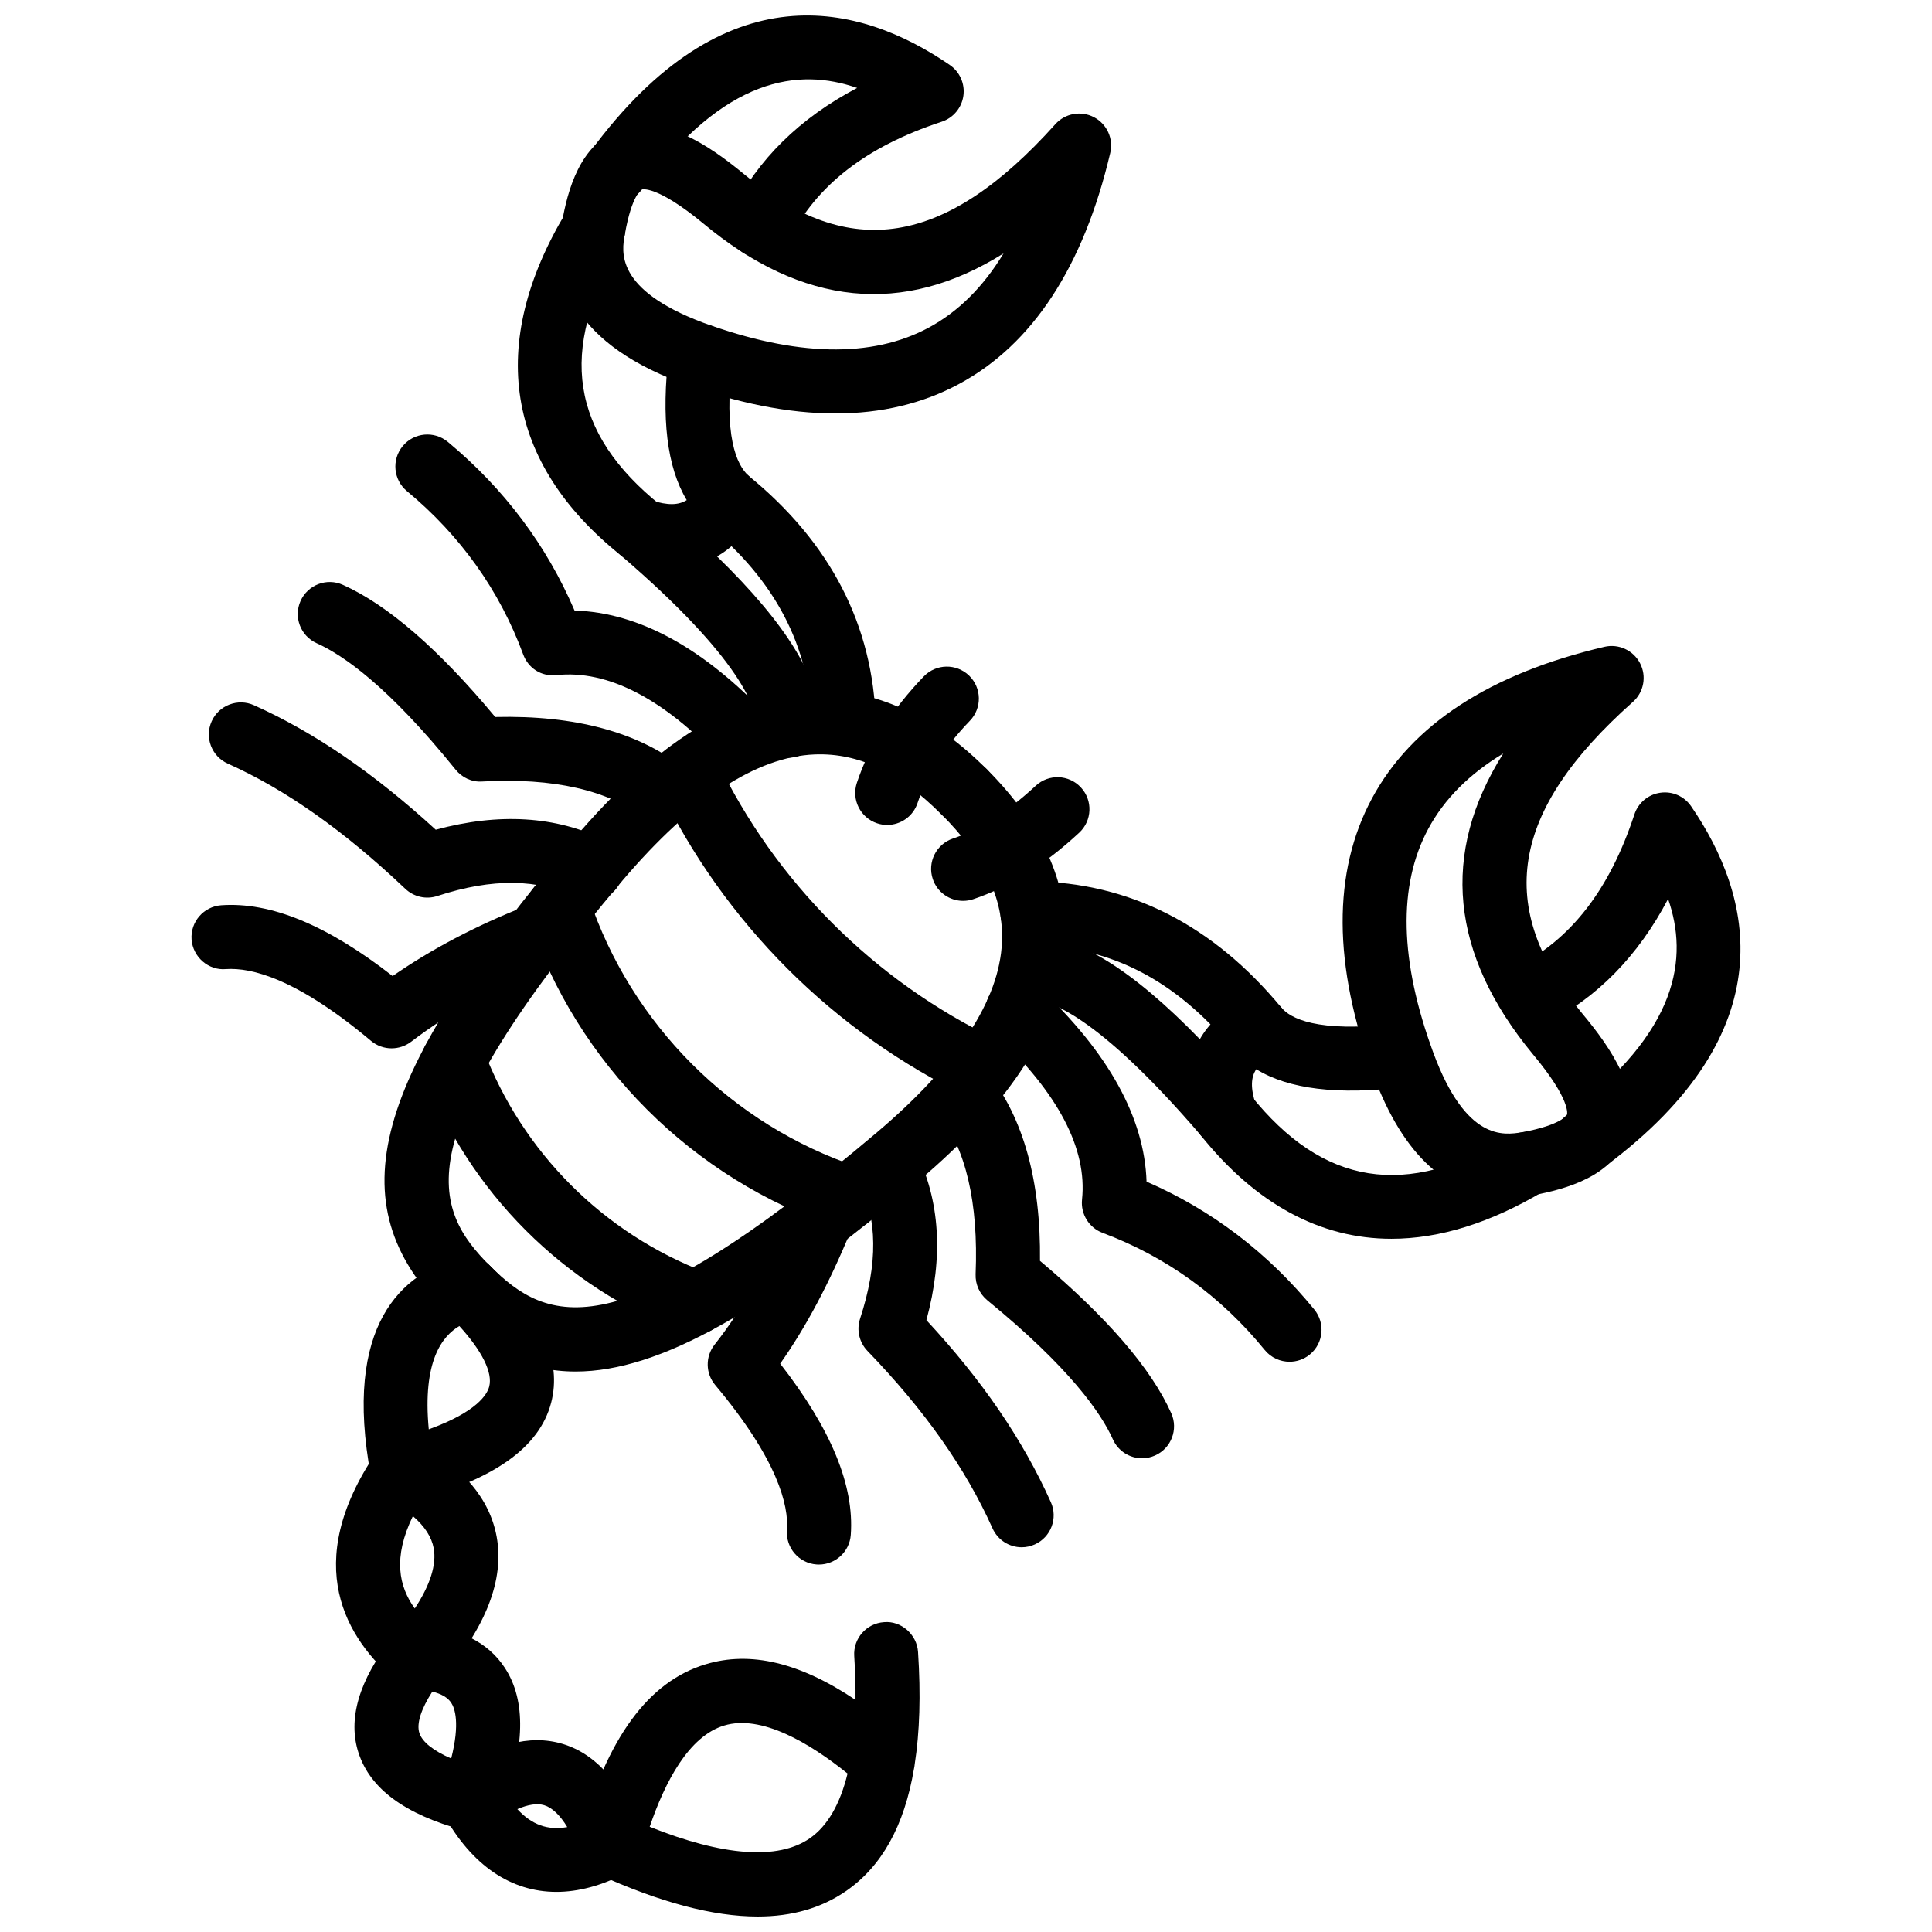
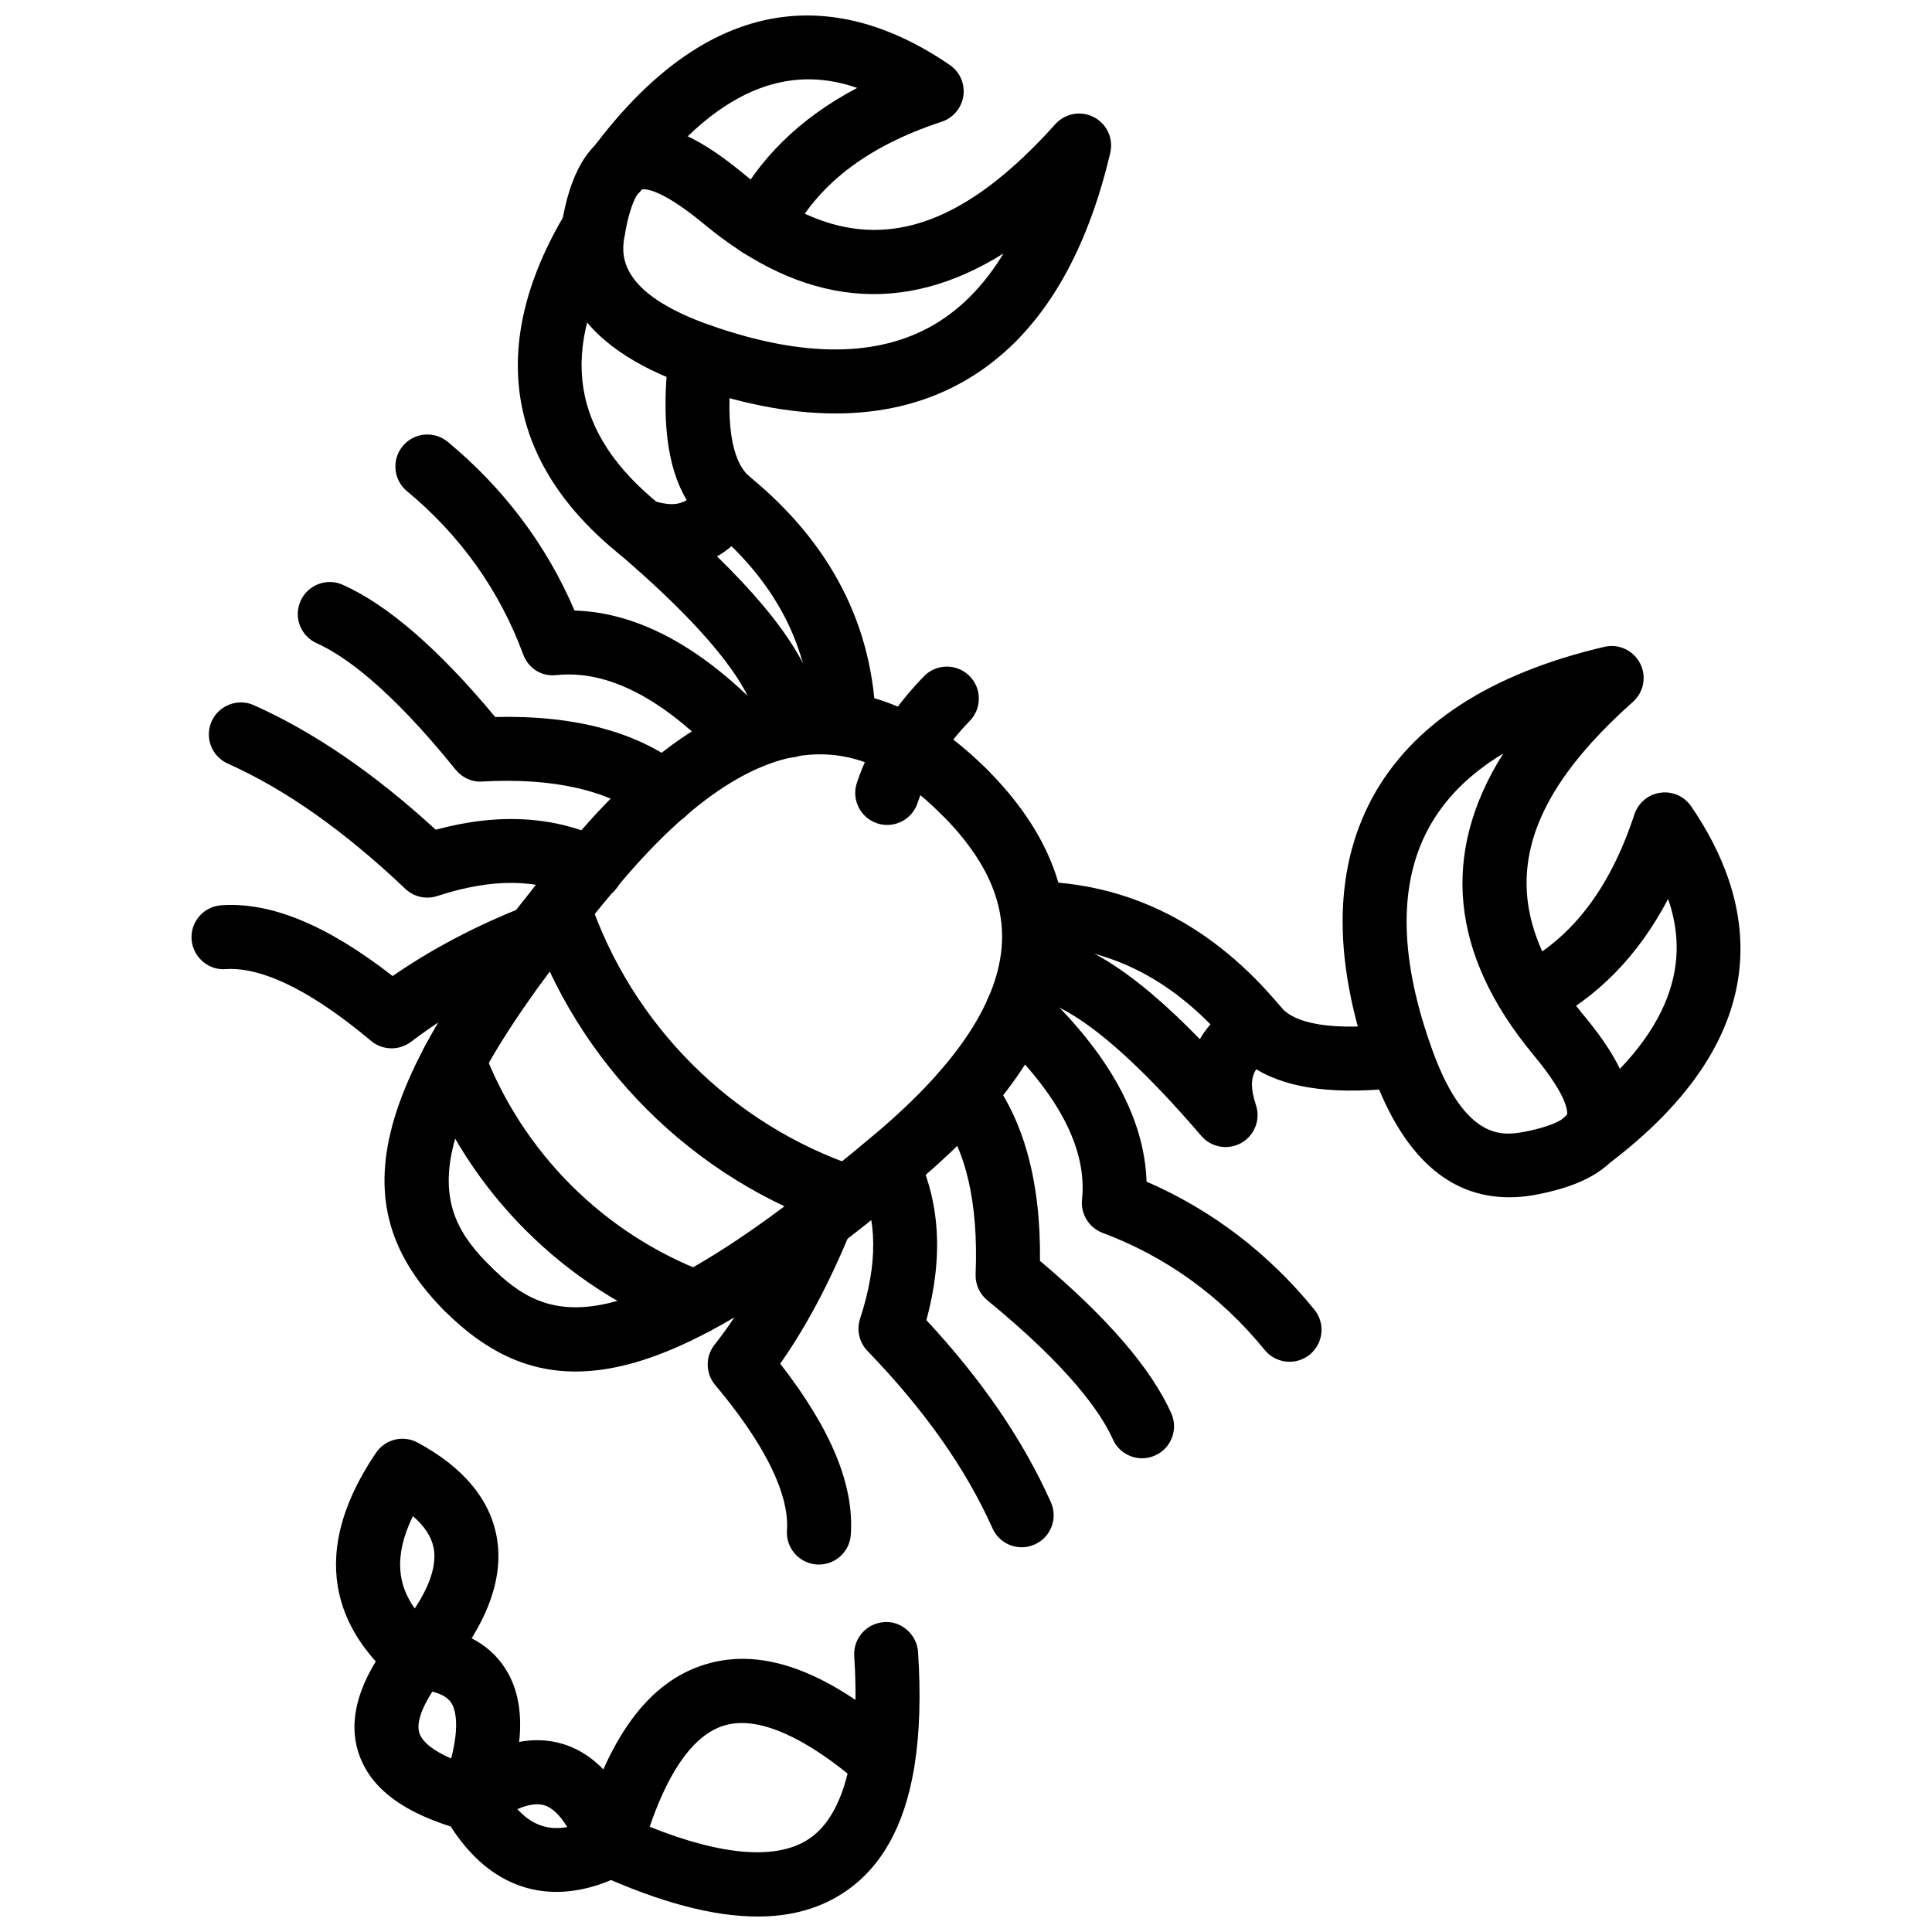
<svg xmlns="http://www.w3.org/2000/svg" width="800px" height="800px" version="1.1" viewBox="144 144 512 512">
  <defs>
    <clipPath id="b">
      <path d="m298 148.09h102v64.906h-102z" />
    </clipPath>
    <clipPath id="a">
      <path d="m297 573h91v78.902h-91z" />
    </clipPath>
  </defs>
  <path d="m365.38 253.57c-12.418 0-26.078-2.719-40.91-8.148-0.02-0.004-0.039-0.016-0.059-0.023-30.418-11.406-33.93-29.273-31.516-42.25 1.516-8.738 4.773-20.938 15.316-24.844 11.328-4.203 23.547 4.086 32.91 11.797 27.973 23.332 53.426 19.258 82.555-13.195 2.586-2.887 6.82-3.641 10.227-1.855 3.438 1.793 5.219 5.688 4.328 9.461-7.098 30.141-20.574 50.742-40.059 61.238-9.672 5.219-20.633 7.82-32.793 7.82zm-35.039-24.055c24.566 8.996 44.695 9.441 59.793 1.309 7.801-4.203 14.426-10.781 19.812-19.664-26.555 16.664-53.25 14.016-79.645-8-12.348-10.172-16.148-8.961-16.199-8.949-0.031 0.012-2.664 1.266-4.516 11.941-0.82 4.422-2.711 14.551 20.754 23.363z" />
  <g clip-path="url(#b)">
    <path d="m345.48 212.31c-1.266 0-2.562-0.289-3.781-0.895-4.188-2.094-5.883-7.188-3.793-11.375 6.902-13.793 18.051-24.758 33.25-32.738-15.418-5.375-35.02-3.059-57.051 26.902-2.773 3.766-8.098 4.57-11.852 1.809-3.773-2.777-4.586-8.086-1.812-11.855 35.664-48.496 71.477-39.258 95.258-22.945 2.664 1.82 4.059 4.996 3.606 8.188-0.457 3.191-2.684 5.848-5.742 6.856-19.973 6.566-33.207 16.828-40.484 31.371-1.492 2.965-4.492 4.684-7.598 4.684z" />
  </g>
  <path d="m313.86 293.07c-1.852 0-3.723-0.609-5.289-1.863-30.555-24.449-35.605-55.879-14.613-90.879 2.406-4.019 7.633-5.316 11.625-2.91 4.019 2.41 5.328 7.617 2.91 11.633-16.695 27.832-13.297 49.73 10.672 68.918 3.652 2.926 4.246 8.262 1.328 11.918-1.68 2.094-4.137 3.184-6.633 3.184z" />
  <path d="m352.96 344.8c-4.684 0-8.477-3.797-8.477-8.48 0-4.309-3.523-17.348-36.129-45.293-3.078-2.633-3.863-7.086-1.863-10.609 2-3.531 6.188-5.148 10.059-3.871 4.457 1.488 7.336 1.312 9.438-0.016-5.266-8.766-6.812-21.703-4.723-39.219 0.555-4.644 4.84-7.961 9.418-7.418 4.652 0.559 7.969 4.777 7.418 9.426-2.406 20.203 1.051 27.93 4.375 30.852 2.981 2.625 3.742 6.965 1.832 10.445-2.672 4.871-6.168 8.504-10.289 10.832 18.625 18.148 27.418 32.621 27.418 44.867 0 4.688-3.793 8.484-8.477 8.484z" />
  <path d="m367.62 344.23c-4.594 0-8.367-3.664-8.477-8.273-0.504-20.59-9.801-38.367-27.613-52.828-3.633-2.957-4.188-8.293-1.238-11.926 2.941-3.625 8.266-4.199 11.93-1.242 21.844 17.738 33.238 39.797 33.871 65.582 0.117 4.68-3.586 8.57-8.266 8.684-0.066 0-0.137 0.004-0.207 0.004z" />
  <path d="m341.47 348.25c-2.258 0-4.516-0.902-6.18-2.68-15.457-16.465-30.258-24.086-43.805-22.664-4.098 0.449-7.504-1.871-8.844-5.496-6.246-16.926-16.605-31.48-30.801-43.258-3.606-2.988-4.098-8.336-1.109-11.941 2.981-3.609 8.336-4.094 11.941-1.109 14.891 12.367 26.168 27.375 33.586 44.695 17.051 0.516 34.309 9.965 51.387 28.168 3.207 3.414 3.039 8.777-0.375 11.984-1.633 1.535-3.723 2.301-5.801 2.301z" />
  <path d="m319.9 362.62c-1.832 0-3.684-0.598-5.238-1.828-9.316-7.348-24.051-10.738-42.863-9.684-2.754 0.203-5.348-1.031-7.059-3.144-17.754-22.023-29.824-30.375-36.812-33.504-4.266-1.91-6.188-6.926-4.277-11.199 1.922-4.281 6.922-6.203 11.207-4.277 11.91 5.332 25.484 17.105 40.379 35.027 21.258-0.504 37.953 4.031 49.922 13.477 3.684 2.902 4.309 8.234 1.406 11.906-1.672 2.117-4.148 3.227-6.664 3.227z" />
  <path d="m300.64 382.74c-1.246 0-2.516-0.277-3.715-0.863-10.328-5.043-22.457-5.207-37.031-0.422-2.981 0.977-6.207 0.238-8.477-1.906-16.297-15.441-31.684-26.297-47.059-33.188-4.277-1.914-6.188-6.938-4.266-11.207 1.91-4.281 6.981-6.168 11.199-4.266 15.98 7.164 31.781 17.98 48.188 32.996 16.734-4.535 31.824-3.629 44.891 2.758 4.207 2.055 5.949 7.133 3.891 11.344-1.461 3.008-4.481 4.754-7.621 4.754z" />
  <path d="m247.77 421.82c-1.941 0-3.871-0.664-5.445-1.98-19.781-16.586-31.723-19.477-38.484-19.02-4.543 0.414-8.723-3.168-9.07-7.84-0.336-4.664 3.168-8.727 7.84-9.07 13.07-0.938 28.031 5.188 45.438 18.754 10.375-7.18 22.168-13.383 35.141-18.477 4.375-1.723 9.289 0.438 10.992 4.793 1.715 4.356-0.438 9.277-4.793 10.992-13.82 5.426-26.09 12.199-36.465 20.121-1.527 1.152-3.34 1.727-5.152 1.727z" />
  <path d="m543.95 461.29c-15.969 0-28.02-10.863-35.98-32.367v-0.012c-10.754-29.16-10.871-53.832-0.375-73.332 10.516-19.539 31.227-33.051 61.574-40.16 3.762-0.891 7.672 0.902 9.457 4.352 1.793 3.441 1.012 7.66-1.891 10.238-32.547 28.93-36.703 54.387-13.465 82.535 7.691 9.207 16.039 21.27 11.949 32.605-3.812 10.574-16.098 13.98-25 15.613-2.152 0.359-4.25 0.527-6.269 0.527zm-20.082-38.238c8.672 23.406 18.633 21.773 23.457 21.012 10.691-1.969 11.93-4.644 11.941-4.664 0.02-0.039 1.199-3.773-9.039-16.02-21.922-26.555-24.516-53.254-7.852-79.691-8.992 5.414-15.625 12.074-19.852 19.93-8.102 15.039-7.644 35.027 1.344 59.434z" />
  <path d="m564.21 454.87c-2.594 0-5.148-1.18-6.812-3.414-2.793-3.754-2.012-9.07 1.742-11.863 29.941-22.27 32.289-41.934 26.922-57.359-7.981 15.199-18.941 26.336-32.734 33.238-4.207 2.078-9.289 0.387-11.375-3.793-2.09-4.188-0.395-9.277 3.793-11.375 14.547-7.266 24.812-20.516 31.387-40.477 1-3.062 3.664-5.293 6.852-5.742 3.258-0.465 6.367 0.945 8.188 3.594 16.258 23.707 25.484 59.527-22.91 95.516-1.516 1.133-3.297 1.676-5.051 1.676z" />
  <path d="m267.89 493.96c-2.168 0-4.336-0.82-5.992-2.484-28.684-28.676-19.715-61.457 34.289-125.27 21.793-25.574 42.406-38.398 63.051-39.219 16.367-0.598 31.781 6.387 46.277 20.875 3.309 3.312 3.309 8.68-0.012 11.992-3.309 3.309-8.664 3.309-11.992 0-11.148-11.164-21.891-16.371-33.605-15.922-15.426 0.613-32.516 11.801-50.793 33.25-58.297 68.895-50.445 87.102-35.238 102.32 3.316 3.309 3.316 8.672 0 11.98-1.648 1.656-3.816 2.481-5.984 2.481z" />
  <path d="m296.53 507.47c-12.992 0-24.09-5.457-34.625-16-3.316-3.309-3.316-8.672 0-11.98 3.309-3.328 8.672-3.328 11.98 0 15.227 15.199 33.418 23.07 102.35-35.258 21.457-18.141 32.652-35.16 33.297-50.586 0.484-11.496-4.754-22.555-16-33.805-3.316-3.312-3.316-8.68 0-11.992 3.309-3.309 8.672-3.309 11.98 0 14.594 14.586 21.645 30.234 20.961 46.508-0.863 20.645-13.715 41.188-39.289 62.824-40.355 34.152-68.305 50.289-90.652 50.289z" />
-   <path d="m512.75 472.29c-18.852 0-35.953-9.199-50.586-27.484-2.922-3.652-2.328-8.992 1.328-11.922 3.672-2.93 8.992-2.309 11.922 1.328 19.219 24.031 41.109 27.523 68.922 10.949 4.051-2.394 9.238-1.078 11.625 2.93 2.406 4.031 1.09 9.227-2.93 11.625-14.074 8.395-27.578 12.574-40.281 12.574z" />
  <path d="m468.79 447.98c-2.406 0-4.781-1.02-6.438-2.961-27.941-32.605-40.781-36.129-45.012-36.129-4.684 0-8.477-3.793-8.477-8.477s3.793-8.477 8.477-8.477c12.098 0 26.496 8.801 44.633 27.457 2.387-4.18 6.141-7.691 11.18-10.367 3.504-1.891 7.871-1.039 10.465 2.031 2.238 2.672 9.117 6.734 30.438 4.219 4.562-0.543 8.863 2.762 9.418 7.418 0.555 4.644-2.762 8.863-7.418 9.418-17.574 2.109-30.504 0.543-39.129-4.754-1.406 2.078-1.605 4.93-0.098 9.465 1.289 3.852-0.336 8.07-3.863 10.059-1.316 0.742-2.75 1.098-4.176 1.098z" />
  <path d="m477.12 424.99c-2.438 0-4.863-1.051-6.535-3.078-15.02-18.18-32.379-27.141-53.07-27.387-4.672-0.059-8.426-3.902-8.367-8.586 0.059-4.648 3.84-8.375 8.477-8.375 0.031 0 0.07 0 0.109 0.004 25.613 0.312 47.793 11.598 65.922 33.551 2.981 3.606 2.477 8.949-1.137 11.93-1.574 1.305-3.488 1.941-5.398 1.941z" />
  <path d="m485.75 504.88c-2.465 0-4.91-1.059-6.586-3.117-11.625-14.27-26.078-24.715-42.961-31.039-3.613-1.355-5.852-4.988-5.457-8.832 1.414-13.445-6.297-28.18-22.941-43.805-3.414-3.199-3.586-8.566-0.375-11.98 3.199-3.426 8.574-3.574 11.98-0.375 18.348 17.219 27.891 34.484 28.438 51.418 17.309 7.516 32.238 18.902 44.465 33.902 2.961 3.633 2.414 8.969-1.219 11.93-1.57 1.277-3.465 1.898-5.344 1.898z" />
  <path d="m446.66 530.46c-3.238 0-6.328-1.871-7.734-5.019-3.109-6.93-11.395-18.949-33.27-36.844-2.059-1.691-3.207-4.246-3.109-6.91 0.773-18.973-2.586-33.336-9.969-42.684-2.902-3.672-2.277-9.012 1.395-11.91 3.672-2.902 9.012-2.266 11.91 1.395 9.348 11.844 13.961 28.535 13.723 49.656 17.801 14.992 29.496 28.555 34.781 40.367 1.922 4.277 0.012 9.289-4.266 11.199-1.125 0.504-2.305 0.75-3.461 0.75z" />
  <path d="m414.76 554.04c-3.238 0-6.328-1.871-7.734-5.019-7.148-15.93-17.992-31.309-33.141-47.012-2.18-2.266-2.93-5.543-1.961-8.523 4.781-14.605 4.652-26.605-0.387-36.684-2.09-4.188-0.395-9.289 3.793-11.375 4.219-2.098 9.297-0.375 11.375 3.793 6.414 12.844 7.356 27.844 2.801 44.633 14.773 15.91 25.586 31.734 32.98 48.238 1.922 4.266 0.012 9.289-4.266 11.199-1.113 0.504-2.293 0.75-3.461 0.75z" />
  <path d="m361.02 558.62c-0.207 0-0.414 0-0.625-0.02-4.672-0.336-8.18-4.406-7.84-9.07 0.484-6.633-2.426-18.684-19.02-38.484-2.586-3.078-2.652-7.543-0.16-10.703 7.516-9.504 14.168-21.445 20.367-36.484 1.781-4.336 6.734-6.394 11.07-4.613 4.328 1.781 6.394 6.742 4.613 11.07-5.691 13.82-11.832 25.367-18.664 35.07 13.535 17.395 19.664 32.289 18.703 45.379-0.324 4.457-4.051 7.856-8.445 7.856z" />
-   <path d="m404.4 435.62c-1.227 0-2.477-0.266-3.652-0.832-35.824-17.168-65-46.344-82.152-82.156-2.031-4.223-0.238-9.289 3.981-11.312 4.219-2.019 9.297-0.234 11.309 3.984 15.484 32.344 41.832 58.691 74.191 74.195 4.219 2.019 6.012 7.09 3.981 11.309-1.461 3.039-4.488 4.812-7.656 4.812z" />
  <path d="m368.78 469.83c-0.891 0-1.793-0.148-2.684-0.445-38.547-12.844-69.238-43.535-82.102-82.098-1.484-4.441 0.91-9.242 5.356-10.727 4.438-1.496 9.246 0.914 10.723 5.363 11.188 33.531 37.871 60.215 71.387 71.383 4.438 1.477 6.84 6.277 5.356 10.723-1.176 3.555-4.481 5.801-8.035 5.801z" />
  <path d="m328.25 497.7c-1 0-2.012-0.18-3-0.555-31.824-12.051-56.973-37.199-69.02-69.02-1.652-4.375 0.555-9.266 4.93-10.93 4.375-1.664 9.266 0.543 10.93 4.93 10.328 27.27 31.891 48.832 59.16 59.16 4.375 1.664 6.586 6.555 4.93 10.93-1.285 3.394-4.504 5.484-7.93 5.484z" />
  <path d="m379.12 362.62c-0.891 0-1.793-0.137-2.684-0.438-4.438-1.48-6.84-6.281-5.356-10.723 3.309-9.949 9.277-19.441 17.742-28.207 3.258-3.375 8.594-3.469 11.992-0.215 3.367 3.246 3.465 8.617 0.207 11.984-6.684 6.93-11.348 14.262-13.863 21.793-1.18 3.555-4.488 5.805-8.039 5.805z" />
-   <path d="m399.23 382.74c-3.555 0-6.863-2.246-8.039-5.801-1.484-4.441 0.922-9.242 5.356-10.723 7.109-2.367 14.484-7.07 21.922-13.977 3.426-3.191 8.793-3 11.98 0.445 3.188 3.43 2.988 8.793-0.438 11.98-9.227 8.57-18.684 14.5-28.109 17.641-0.883 0.297-1.781 0.434-2.672 0.434z" />
  <g clip-path="url(#a)">
    <path d="m344.77 651.9c-11.793 0-25.871-3.742-42.438-11.258-3.801-1.723-5.781-5.961-4.664-9.98 7.219-26.121 18.129-41.039 33.348-45.613 11.852-3.586 24.93-0.477 39.703 9.438 0.039-3.633-0.078-7.504-0.336-11.605-0.309-4.664 3.238-8.703 7.91-9 4.465-0.414 8.703 3.227 9 7.91 0.742 11.348 0.445 21.27-0.891 29.801-0.031 0.375-0.09 0.762-0.18 1.129-2.574 15.18-8.543 25.883-18 32.418-6.512 4.504-14.293 6.762-23.453 6.762zm-28.594-23.781c19.457 7.801 34.02 8.863 42.406 3.07 4.684-3.227 8.039-9.039 10.031-17.18-10.059-8.098-22.871-15.715-32.703-12.723-9.387 2.82-15.715 15-19.734 26.832z" />
  </g>
  <path d="m291.45 645.37c-11.969 0-22.367-6.949-29.824-20.406-2.059-3.715-1.051-8.367 2.348-10.902 10.555-7.883 20.355-10.535 29.121-7.91 8.992 2.703 15.969 10.742 20.715 23.891 1.445 4-0.297 8.457-4.07 10.406-6.359 3.301-12.508 4.922-18.289 4.922zm-10.348-21.93c3.832 4.168 8.078 5.684 13.227 4.754-1.922-3.168-4.012-5.16-6.117-5.793-1.852-0.555-4.277-0.188-7.109 1.039z" />
  <path d="m269.04 629.33c-0.742 0-1.496-0.09-2.238-0.297-15.543-4.258-24.625-10.941-27.762-20.418-2.961-8.98 0.051-19.289 8.961-30.645 1.723-2.199 4.438-3.387 7.199-3.238 10.555 0.664 18.16 4.465 22.605 11.297 5.644 8.645 5.375 21-0.812 37.754-1.25 3.41-4.481 5.547-7.953 5.547zm-10.469-37.031c-3 4.644-4.238 8.535-3.426 10.992 0.773 2.367 3.742 4.703 8.426 6.734 2.394-9.426 0.93-13.355 0.02-14.742-0.891-1.379-2.574-2.379-5.019-2.984z" />
  <path d="m254.68 591.68c-1.93 0-3.863-0.645-5.445-1.98-13.586-11.387-25.574-31.168-5.594-60.684 2.426-3.613 7.207-4.793 11.051-2.703 12.051 6.516 19.09 14.91 20.93 24.941 2.07 11.348-2.812 23.961-14.523 37.496-1.688 1.938-4.043 2.93-6.418 2.93zm-1.258-45.895c-5.375 11.051-3.703 18.652 0.496 24.477 4.09-6.207 5.812-11.645 5.019-15.949-0.547-2.992-2.398-5.844-5.516-8.527z" />
-   <path d="m250.66 542.24c-1.594 0-3.168-0.445-4.543-1.316-1.98-1.258-3.356-3.289-3.793-5.594-7.606-40.535 8.484-53.922 23.316-58.012 2.91-0.812 5.992 0 8.141 2.059 13.863 13.367 19.18 25.27 16.27 36.387-3.129 11.93-15.316 20.504-37.258 26.207-0.707 0.18-1.422 0.27-2.133 0.27zm15.078-46.824c-4.523 2.664-9.82 9.246-8.109 27.367 12.812-4.625 15.484-9.289 16.012-11.316 0.969-3.703-1.883-9.426-7.902-16.051z" />
</svg>